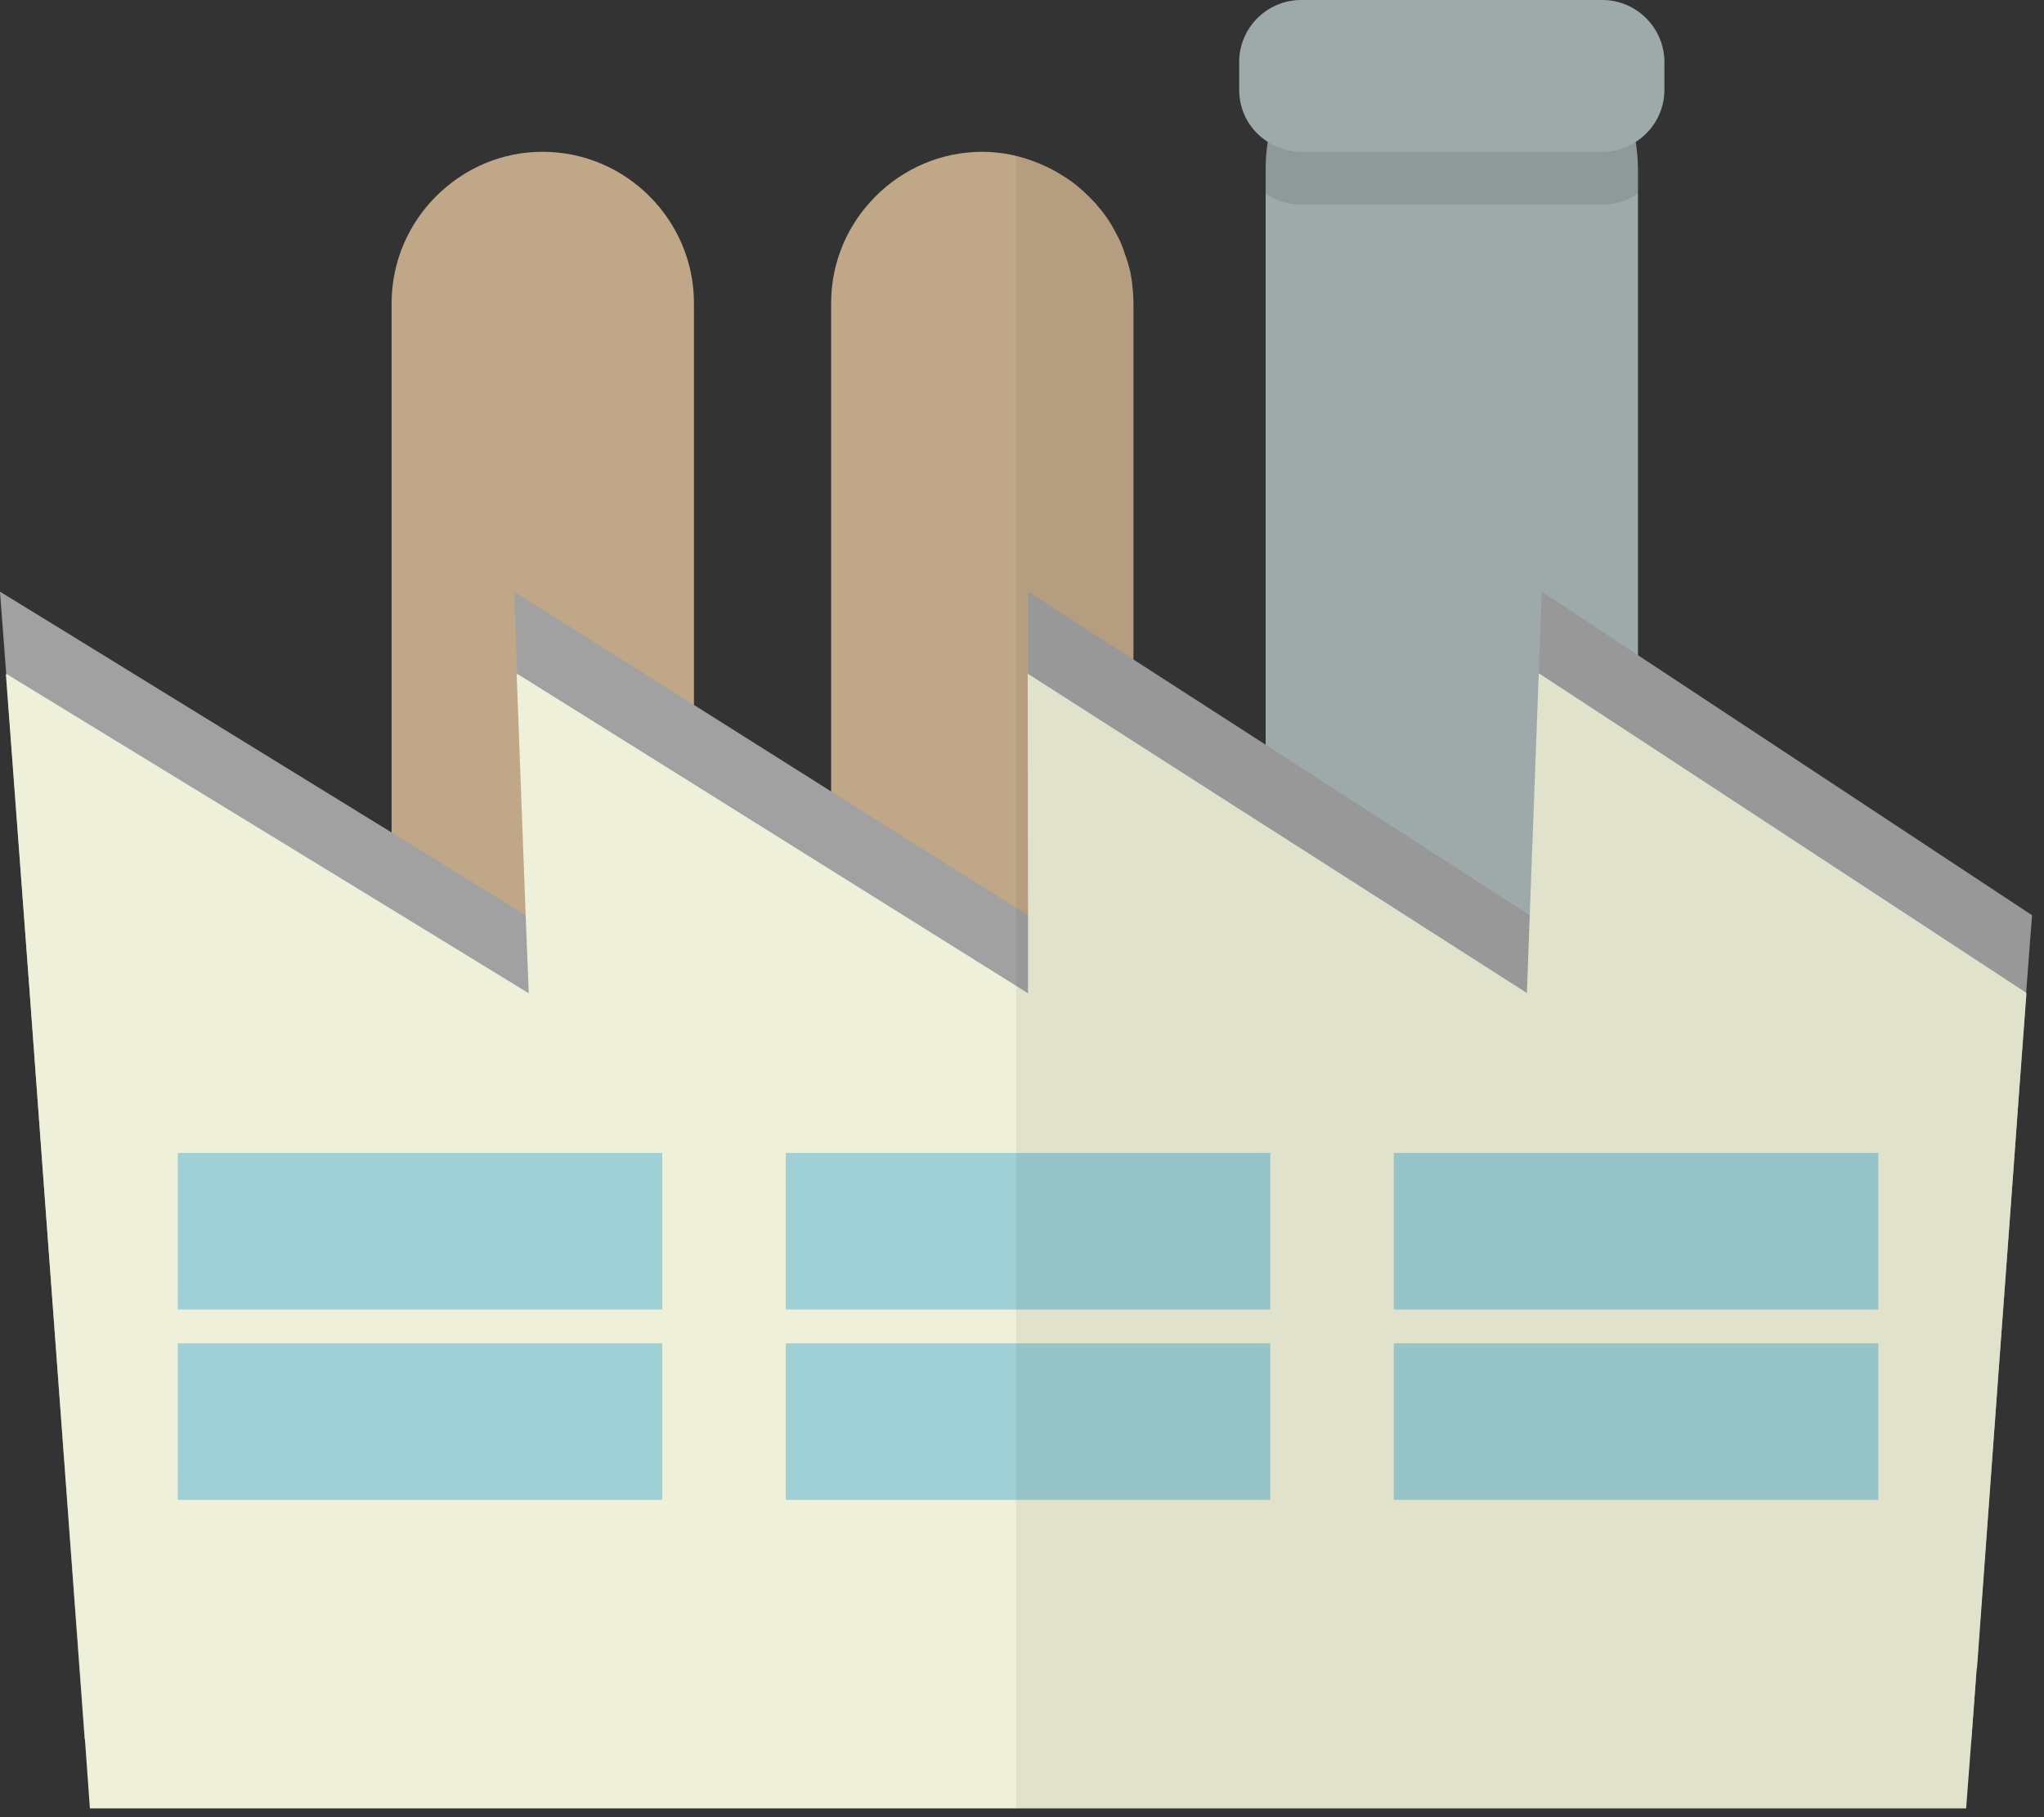
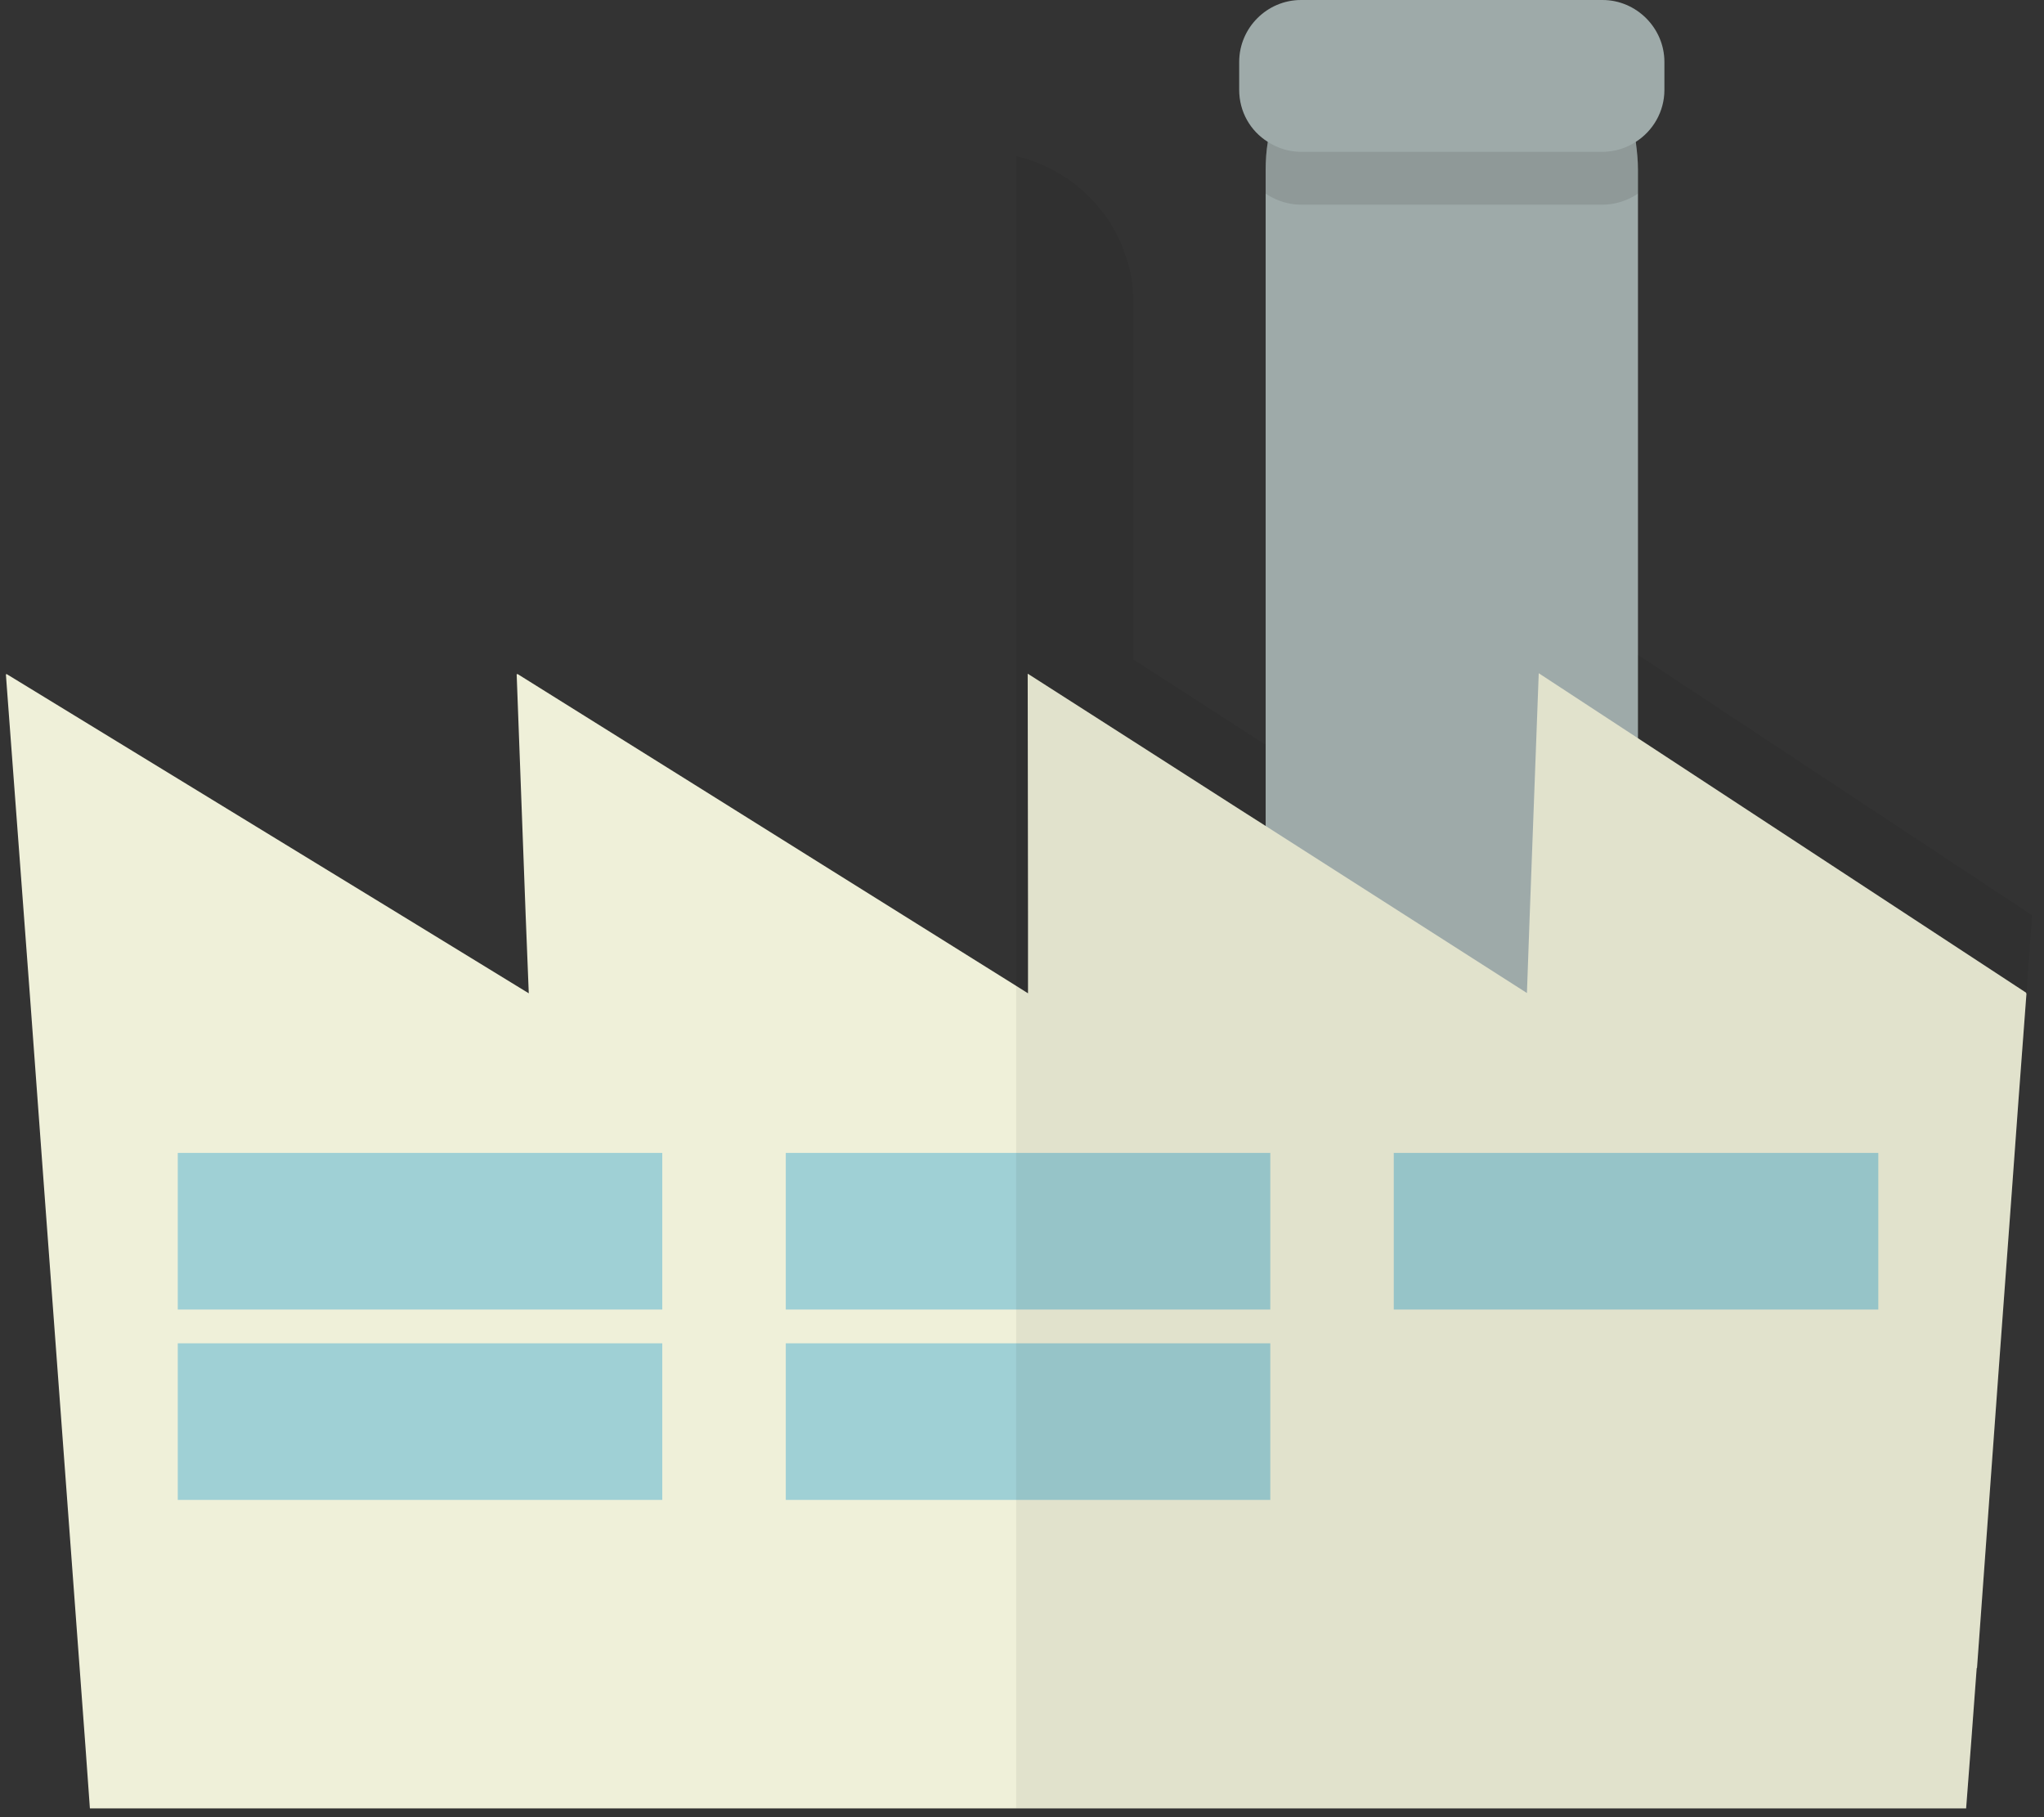
<svg xmlns="http://www.w3.org/2000/svg" width="99" height="88" viewBox="0 0 99 88" fill="none">
  <rect x="0" y="0" width="99" height="88" fill="#333333" stroke="none" />
-   <path d="M54.898 14.674V56.917C54.898 59.734 53.286 62.19 50.936 63.41C50.393 63.696 49.821 63.907 49.218 64.043C48.691 64.178 48.134 64.239 47.576 64.239C46.356 64.239 45.226 63.937 44.217 63.41C41.867 62.19 40.255 59.734 40.255 56.917V14.674C40.255 12.655 41.083 10.832 42.409 9.506C43.735 8.181 45.557 7.352 47.576 7.352C48.564 7.352 49.503 7.565 50.365 7.932C50.379 7.938 50.392 7.942 50.405 7.947C50.778 8.109 51.14 8.291 51.478 8.512C51.599 8.587 51.719 8.662 51.825 8.738C51.93 8.813 52.035 8.889 52.141 8.979C52.367 9.16 52.578 9.355 52.789 9.567C52.939 9.717 53.09 9.868 53.211 10.034C53.361 10.199 53.497 10.38 53.633 10.576C53.753 10.757 53.858 10.922 53.949 11.103C54.009 11.209 54.069 11.314 54.13 11.435C54.28 11.721 54.401 12.022 54.491 12.323C54.551 12.474 54.597 12.625 54.642 12.776C54.687 12.941 54.732 13.092 54.762 13.258C54.808 13.484 54.838 13.694 54.853 13.92C54.883 14.177 54.898 14.418 54.898 14.674Z" fill="#C0A787" />
-   <path d="M33.611 14.674V56.917C33.611 58.589 33.038 60.126 32.074 61.361C31.441 62.205 30.613 62.913 29.648 63.41C28.639 63.937 27.509 64.239 26.289 64.239C25.069 64.239 23.939 63.937 22.929 63.41C20.579 62.189 18.967 59.734 18.967 56.916V14.674C18.967 14.659 18.967 14.659 18.967 14.644C18.982 12.64 19.795 10.832 21.121 9.506C22.447 8.181 24.255 7.352 26.274 7.352H26.289C30.311 7.352 33.611 10.651 33.611 14.674Z" fill="#C0A787" />
  <path d="M79.334 8.226V60.261C79.334 61.361 79.138 62.431 78.746 63.41C78.55 63.998 78.264 64.54 77.933 65.052C76.336 67.583 73.504 69.27 70.31 69.27C69.331 69.27 68.382 69.12 67.508 68.818C64.525 67.839 62.22 65.338 61.527 62.235C61.376 61.602 61.301 60.939 61.301 60.261V8.226C61.301 7.774 61.331 7.322 61.406 6.87C61.647 5.258 62.325 3.782 63.319 2.561C63.515 2.32 63.726 2.079 63.952 1.868C64.721 1.085 65.639 0.452 66.649 0H73.986C75.281 0.588 76.426 1.477 77.315 2.561C78.309 3.782 78.987 5.258 79.228 6.87C79.289 7.322 79.334 7.774 79.334 8.226Z" fill="#A8B5B4" />
  <path opacity="0.1" d="M79.334 8.226V9.371C79.304 9.401 79.273 9.416 79.228 9.446C78.761 9.733 78.204 9.913 77.616 9.913H63.018C62.43 9.913 61.873 9.733 61.406 9.446C61.361 9.416 61.331 9.401 61.3 9.371V8.226C61.3 7.774 61.331 7.322 61.406 6.87C61.647 5.258 62.325 3.782 63.319 2.562H77.315C78.309 3.782 78.987 5.258 79.228 6.87C79.288 7.322 79.334 7.774 79.334 8.226Z" fill="#040000" />
  <path d="M80.614 2.998V4.355C80.614 5.409 80.057 6.343 79.228 6.87C78.761 7.172 78.204 7.352 77.616 7.352H63.018C62.43 7.352 61.873 7.172 61.406 6.87C60.562 6.343 60.02 5.409 60.02 4.355V2.998C60.02 1.357 61.361 0 63.018 0H77.616C79.258 0 80.614 1.357 80.614 2.998Z" fill="#A8B5B4" />
-   <path d="M98.421 44.322L98.135 48.074V48.104L97.759 53.346L97.442 57.7L96.809 66.287L95.74 80.78L95.484 84.23H4.098L2.139 57.595L1.461 48.375L0.346 33.279L0.301 32.677V32.632L0 28.654L3.073 30.538L18.967 40.315L25.46 44.322H25.475L25.054 32.662V32.632L24.903 28.654L33.611 34.138L40.254 38.326L49.218 43.961L49.791 44.322V28.654L54.898 31.939L61.301 36.066L74.091 44.322H74.106L74.528 32.602L74.679 28.654L79.334 31.728L98.421 44.322Z" fill="#A1A1A1" />
  <path d="M98.15 48.118L97.759 53.346L97.442 57.7L96.809 66.287L95.755 80.78H95.74L95.484 84.23L95.228 87.575H4.354L4.143 84.637L4.113 84.23L2.139 57.595L1.461 48.375L0.331 33.279L0.286 32.662L0.302 32.677V32.632L0.723 32.888L18.967 44.036L25.611 48.103L25.46 44.322L25.024 32.647L25.054 32.662V32.632L33.611 37.98L40.255 42.138L49.218 47.742L49.791 48.103V44.322L49.776 32.632H49.791L54.898 35.901L60.095 39.23L61.301 39.998L73.956 48.089L74.091 44.322L74.528 32.602L79.334 35.75L98.135 48.074V48.103L98.15 48.118Z" fill="#EFF0D9" />
  <path d="M32.077 55.831H8.61V63.416H32.077V55.831Z" fill="#9FD0D5" />
  <path d="M32.077 65.052H8.61V72.636H32.077V65.052Z" fill="#9FD0D5" />
  <path d="M61.526 55.831H38.059V63.416H61.526V55.831Z" fill="#9FD0D5" />
  <path d="M61.526 65.052H38.059V72.636H61.526V65.052Z" fill="#9FD0D5" />
  <path d="M90.975 55.831H67.507V63.416H90.975V55.831Z" fill="#9FD0D5" />
-   <path d="M90.975 65.052H67.507V72.636H90.975V65.052Z" fill="#9FD0D5" />
+   <path d="M90.975 65.052H67.507H90.975V65.052Z" fill="#9FD0D5" />
  <path opacity="0.06" d="M98.422 44.323L98.15 48.119L97.759 53.347L97.442 57.701L95.755 80.781H95.74L95.484 84.231L95.228 87.575H49.218V7.563C50.032 7.744 50.785 8.076 51.478 8.513C51.599 8.588 51.719 8.663 51.825 8.738C51.93 8.814 52.036 8.889 52.141 8.98C52.367 9.16 52.578 9.356 52.789 9.567C52.94 9.718 53.09 9.868 53.211 10.034C53.361 10.215 53.512 10.396 53.633 10.576C53.753 10.757 53.858 10.923 53.949 11.104C54.009 11.209 54.07 11.315 54.13 11.435C54.281 11.722 54.401 12.023 54.491 12.324C54.552 12.475 54.597 12.626 54.642 12.776C54.687 12.942 54.732 13.093 54.763 13.258C54.808 13.484 54.838 13.695 54.853 13.921C54.883 14.177 54.898 14.418 54.898 14.674V31.939L61.301 36.067V8.226C61.301 7.774 61.331 7.322 61.406 6.87C60.563 6.343 60.02 5.409 60.02 4.354V2.998C60.02 1.357 61.361 0 63.018 0H77.616C79.258 0 80.614 1.357 80.614 2.998V4.355C80.614 5.409 80.057 6.343 79.228 6.87C79.289 7.322 79.334 7.774 79.334 8.226V31.713L98.422 44.323Z" fill="#040000" />
</svg>